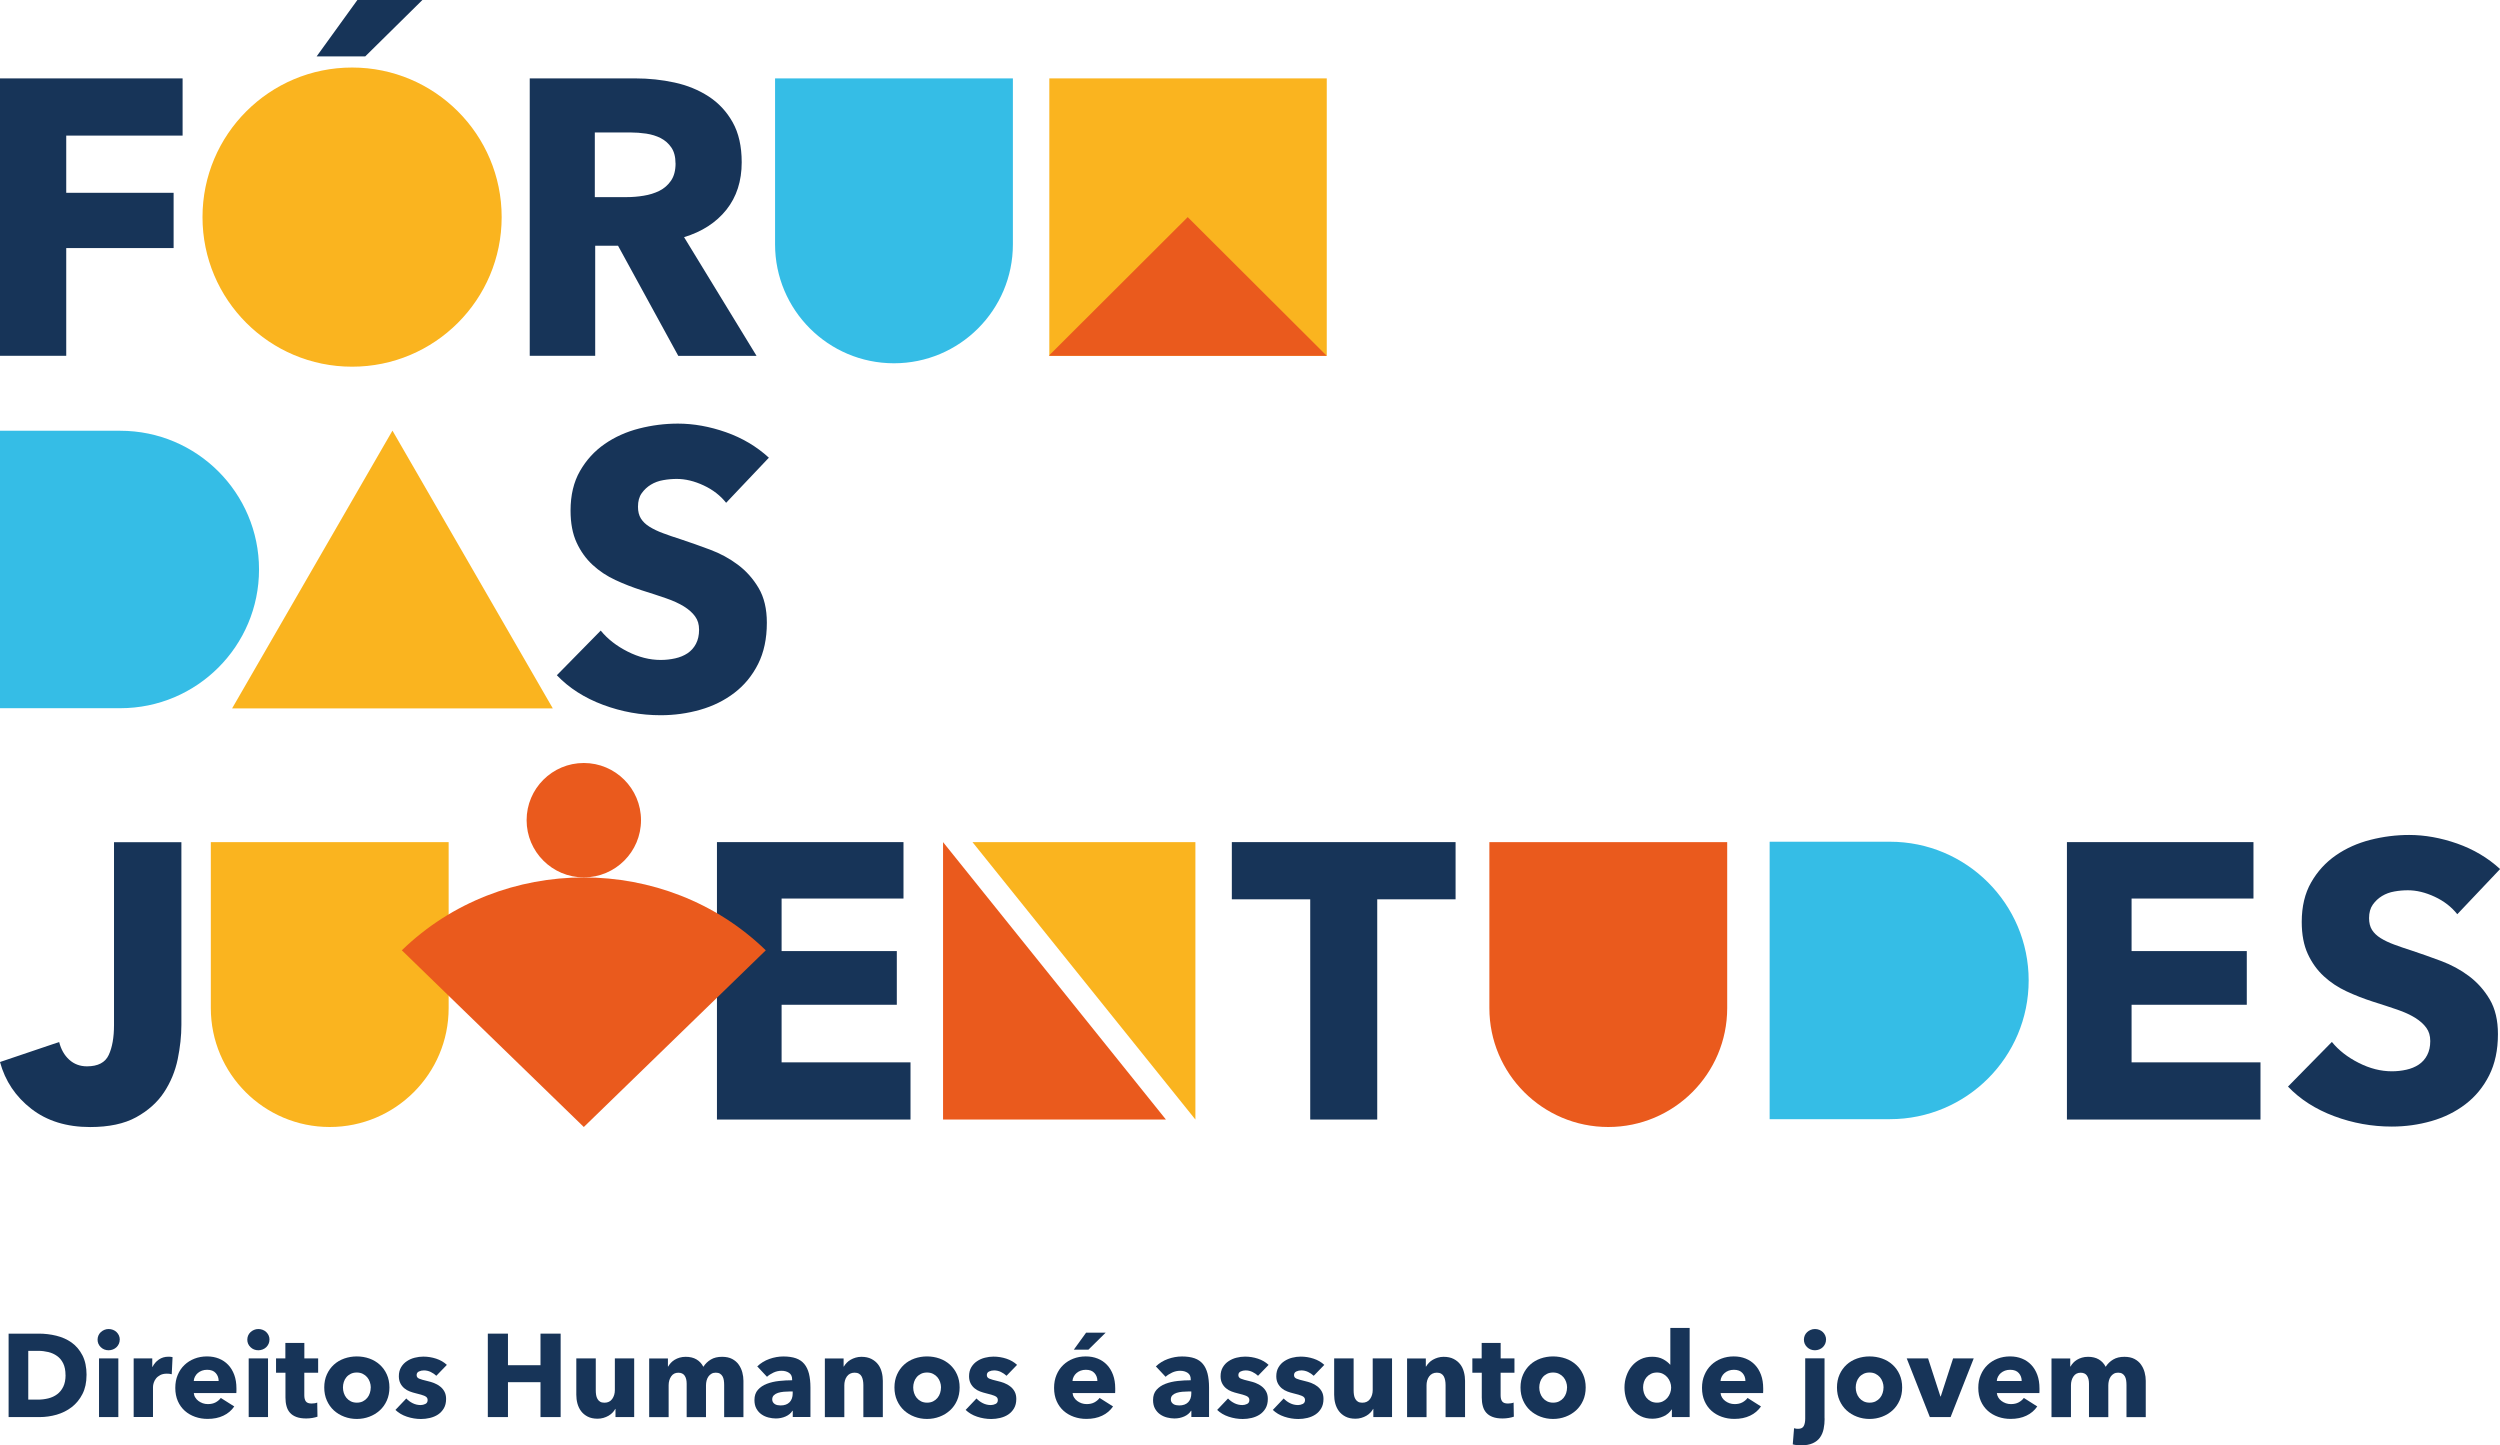
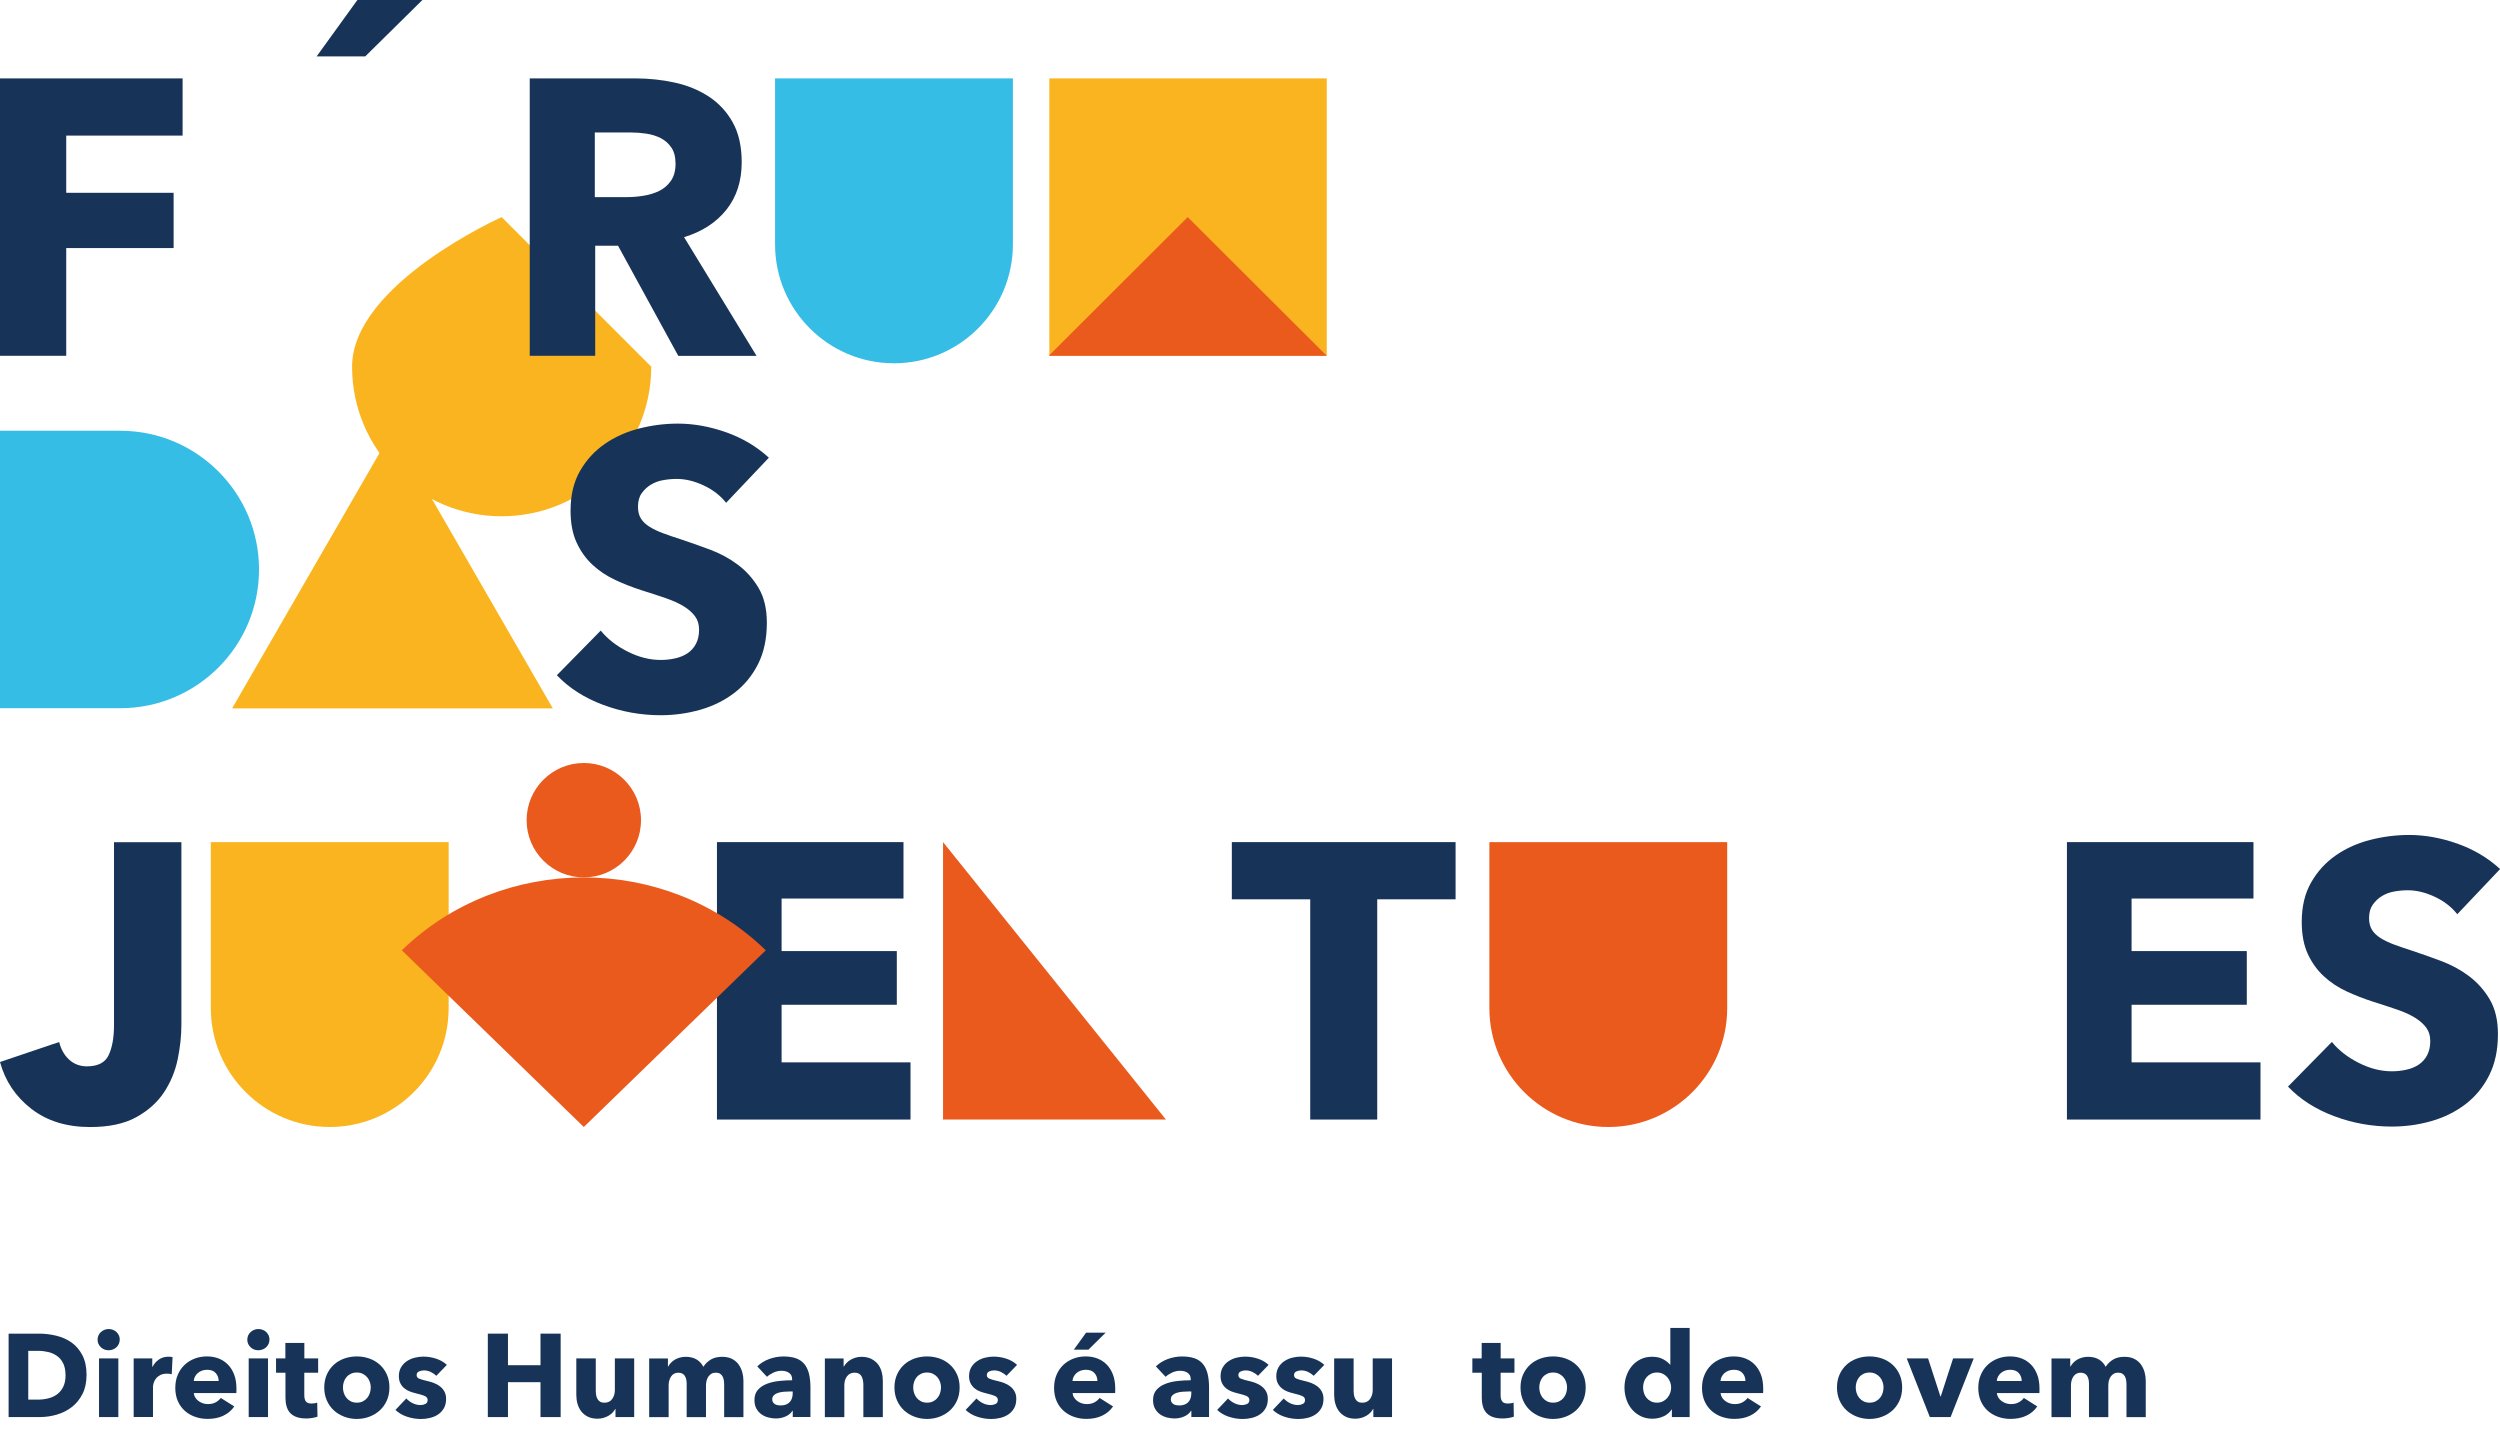
<svg xmlns="http://www.w3.org/2000/svg" id="b" viewBox="0 0 520.12 300.7">
  <defs>
    <style>.d{fill:#fab41f;}.e{fill:#ea5a1d;}.f{fill:#173458;}.g{fill:#35bde6;}</style>
  </defs>
  <g id="c">
    <path class="f" d="M18,286.09c0,1.52-.28,2.83-.85,3.94-.56,1.1-1.31,2.01-2.23,2.72-.92.71-1.97,1.23-3.13,1.57-1.16.33-2.34.5-3.53.5H1.79v-17.36h6.28c1.23,0,2.44.14,3.63.43,1.19.29,2.26.76,3.19,1.42.93.66,1.68,1.55,2.26,2.66.57,1.11.86,2.48.86,4.12ZM13.63,286.09c0-.98-.16-1.79-.48-2.44-.32-.65-.74-1.16-1.28-1.54-.53-.38-1.14-.66-1.81-.82-.68-.16-1.38-.25-2.1-.25h-2.08v10.15h1.99c.75,0,1.48-.09,2.17-.26.69-.17,1.31-.45,1.84-.85.53-.39.96-.92,1.28-1.57s.48-1.46.48-2.43Z" />
    <path class="f" d="M24.91,278.71c0,.31-.06.6-.18.87-.12.27-.29.5-.49.7-.2.2-.45.35-.74.47-.29.11-.58.17-.9.17-.65,0-1.2-.22-1.64-.65s-.66-.95-.66-1.56c0-.29.06-.58.17-.85.11-.27.28-.5.49-.7.21-.2.46-.36.74-.48s.58-.18.91-.18.61.06.9.17.53.27.74.47c.2.2.37.43.49.7.12.27.18.56.18.87ZM20.6,294.82v-12.21h4.02v12.21h-4.02Z" />
    <path class="f" d="M35.73,285.91c-.18-.05-.36-.08-.53-.1-.17-.02-.34-.02-.5-.02-.54,0-.99.1-1.36.29-.37.2-.66.43-.88.71s-.38.58-.48.9-.15.61-.15.86v6.26h-4.02v-12.2h3.87v1.77h.05c.31-.62.75-1.14,1.32-1.53s1.23-.59,1.99-.59c.16,0,.32,0,.48.02.16.02.28.04.38.07l-.17,3.56Z" />
    <path class="f" d="M49.19,288.86v.49c0,.16,0,.32-.02.47h-8.85c.03.34.13.65.31.93.17.28.39.52.66.72.27.2.57.36.91.48.33.11.68.17,1.04.17.64,0,1.18-.12,1.62-.36s.8-.54,1.08-.92l2.8,1.77c-.57.83-1.33,1.48-2.27,1.92-.94.45-2.03.67-3.27.67-.92,0-1.78-.14-2.6-.43-.82-.29-1.53-.7-2.15-1.25-.61-.55-1.1-1.22-1.45-2.02-.35-.8-.53-1.72-.53-2.75s.17-1.9.51-2.71c.34-.81.81-1.5,1.4-2.06.59-.56,1.28-1,2.08-1.31.8-.31,1.67-.47,2.6-.47s1.72.15,2.48.45c.75.3,1.4.74,1.94,1.31.54.57.96,1.27,1.26,2.08.3.82.45,1.75.45,2.8ZM45.49,287.31c0-.64-.2-1.19-.6-1.64-.4-.46-1-.69-1.8-.69-.39,0-.75.06-1.08.18-.33.12-.61.29-.86.5-.25.21-.44.46-.59.75-.15.29-.23.58-.25.9h5.17Z" />
    <path class="f" d="M56.06,278.71c0,.31-.06.6-.18.87-.12.27-.29.5-.49.7-.2.2-.45.35-.74.47-.29.11-.58.17-.9.17-.65,0-1.2-.22-1.64-.65s-.66-.95-.66-1.56c0-.29.06-.58.17-.85.11-.27.28-.5.49-.7.21-.2.46-.36.74-.48s.58-.18.91-.18.61.06.9.17.53.27.74.47c.2.2.37.43.49.7.12.27.18.56.18.87ZM51.74,294.82v-12.21h4.02v12.21h-4.02Z" />
    <path class="f" d="M63.31,285.6v4.68c0,.57.11,1,.33,1.29.22.29.62.43,1.19.43.2,0,.4-.02.62-.05.22-.03.4-.08.55-.15l.05,2.94c-.28.1-.63.18-1.05.26-.43.07-.85.11-1.27.11-.82,0-1.5-.1-2.06-.31s-1-.5-1.34-.88-.58-.84-.72-1.38c-.15-.53-.22-1.13-.22-1.78v-5.16h-1.96v-2.99h1.94v-3.21h3.95v3.21h2.87v2.99h-2.87Z" />
    <path class="f" d="M81.02,288.66c0,1-.18,1.9-.54,2.71-.36.81-.85,1.5-1.47,2.06-.62.56-1.34,1-2.16,1.31-.82.31-1.69.47-2.62.47s-1.79-.16-2.61-.47c-.83-.31-1.54-.75-2.16-1.31-.61-.56-1.1-1.25-1.46-2.06s-.54-1.71-.54-2.71.18-1.9.54-2.7c.36-.8.85-1.48,1.46-2.04.61-.56,1.33-.98,2.16-1.28.83-.29,1.7-.44,2.61-.44s1.81.15,2.62.44c.82.29,1.54.72,2.16,1.28.62.56,1.11,1.23,1.47,2.04.36.8.54,1.7.54,2.7ZM77.14,288.66c0-.39-.07-.78-.2-1.15s-.32-.71-.56-.99c-.25-.29-.55-.52-.91-.7-.36-.18-.78-.27-1.25-.27s-.89.09-1.25.27c-.36.18-.66.41-.9.7-.24.29-.42.62-.54.99s-.18.76-.18,1.15.06.78.18,1.15c.12.38.31.72.55,1.02.25.3.55.54.91.72.36.18.78.27,1.25.27s.89-.09,1.25-.27c.36-.18.66-.42.91-.72.25-.3.43-.64.55-1.02.12-.38.18-.76.18-1.15Z" />
    <path class="f" d="M90.75,286.21c-.33-.31-.71-.57-1.15-.78s-.91-.32-1.4-.32c-.38,0-.72.07-1.04.22s-.48.4-.48.76.18.59.53.74c.35.15.92.31,1.7.49.46.1.92.24,1.39.42s.89.42,1.26.71c.38.29.68.65.91,1.08.23.43.34.93.34,1.52,0,.77-.16,1.42-.47,1.95-.31.53-.72.96-1.21,1.29-.5.33-1.06.56-1.68.71-.62.15-1.24.22-1.86.22-1,0-1.97-.16-2.93-.48-.96-.32-1.75-.79-2.39-1.41l2.26-2.38c.36.39.8.72,1.32.98.52.26,1.08.39,1.67.39.33,0,.65-.08.97-.23s.48-.43.48-.82-.2-.65-.59-.83c-.39-.18-1.01-.37-1.84-.56-.43-.1-.85-.23-1.28-.39-.43-.16-.81-.38-1.14-.66-.34-.28-.61-.62-.82-1.03-.21-.41-.32-.9-.32-1.47,0-.74.16-1.36.47-1.88s.71-.94,1.2-1.26c.49-.33,1.03-.57,1.63-.72.6-.15,1.19-.23,1.78-.23.92,0,1.81.14,2.69.43.87.29,1.61.72,2.22,1.29l-2.21,2.28Z" />
    <path class="f" d="M112.45,294.82v-7.26h-6.77v7.26h-4.19v-17.36h4.19v6.57h6.77v-6.57h4.19v17.36h-4.19Z" />
    <path class="f" d="M128.05,294.82v-1.69h-.05c-.15.28-.34.54-.58.78s-.51.46-.83.64-.67.33-1.05.44c-.38.11-.79.17-1.21.17-.82,0-1.51-.15-2.07-.44s-1.02-.67-1.37-1.14c-.35-.47-.6-1-.76-1.59-.16-.6-.23-1.21-.23-1.83v-7.55h4.05v6.62c0,.34.02.67.07.98.05.31.14.59.28.83.14.25.32.44.55.58.23.14.53.21.91.21.7,0,1.24-.26,1.61-.78.37-.52.55-1.14.55-1.84v-6.6h4.02v12.21h-3.87Z" />
    <path class="f" d="M150.66,294.82v-6.67c0-.34-.02-.67-.07-.99-.05-.32-.14-.59-.27-.82-.13-.23-.31-.41-.53-.55-.22-.14-.51-.21-.87-.21s-.64.07-.9.22c-.25.15-.47.34-.64.59-.17.25-.3.53-.38.85-.08.32-.12.65-.12.99v6.6h-4.02v-6.96c0-.7-.14-1.26-.42-1.67-.28-.41-.72-.61-1.32-.61-.64,0-1.13.25-1.48.76-.35.51-.53,1.13-.53,1.86v6.62h-4.05v-12.21h3.9v1.69h.05c.15-.26.33-.52.55-.76s.49-.46.8-.65c.31-.19.66-.34,1.04-.45.38-.11.8-.17,1.26-.17.88,0,1.63.18,2.24.54.61.36,1.09.87,1.43,1.54.41-.64.93-1.14,1.57-1.52s1.41-.56,2.33-.56c.83,0,1.53.15,2.1.45.56.3,1.02.69,1.36,1.18.34.48.59,1.02.75,1.62s.23,1.18.23,1.75v7.55h-4.02Z" />
    <path class="f" d="M157.55,284.27c.72-.69,1.56-1.2,2.51-1.54s1.93-.52,2.93-.52,1.9.13,2.61.38c.71.25,1.29.65,1.73,1.18.44.53.76,1.2.97,2.01.2.81.31,1.77.31,2.88v6.15h-3.68v-1.3h-.07c-.31.51-.78.9-1.41,1.18s-1.31.42-2.05.42c-.49,0-1-.07-1.52-.2-.52-.13-1-.34-1.43-.64-.43-.29-.79-.69-1.07-1.18-.28-.49-.42-1.1-.42-1.81,0-.88.24-1.59.72-2.13.48-.54,1.1-.96,1.86-1.25.76-.29,1.61-.49,2.54-.59s1.84-.15,2.72-.15v-.2c0-.6-.21-1.05-.64-1.34-.43-.29-.95-.43-1.57-.43-.57,0-1.12.12-1.66.37-.53.25-.99.54-1.36.88l-2.04-2.18ZM164.93,289.49h-.52c-.44,0-.89.02-1.34.06-.45.04-.85.12-1.2.23-.35.11-.64.28-.87.5-.23.22-.34.51-.34.87,0,.23.05.43.16.59.11.16.24.29.4.39s.35.17.56.21c.21.04.42.06.61.06.82,0,1.44-.22,1.88-.67.43-.45.65-1.06.65-1.83v-.42Z" />
    <path class="f" d="M179.62,294.82v-6.67c0-.34-.03-.67-.09-.98-.06-.31-.15-.58-.28-.82-.13-.24-.31-.42-.55-.56-.24-.14-.54-.21-.9-.21s-.67.07-.94.21c-.27.14-.49.33-.67.58-.18.25-.31.53-.4.85s-.13.65-.13.99v6.62h-4.05v-12.21h3.9v1.69h.05c.15-.26.34-.52.58-.77.24-.25.51-.47.83-.65.32-.18.67-.33,1.04-.44.38-.11.78-.17,1.2-.17.82,0,1.51.15,2.08.44.57.29,1.03.67,1.39,1.14s.6,1,.76,1.61c.16.6.23,1.21.23,1.81v7.55h-4.05Z" />
    <path class="f" d="M199.65,288.66c0,1-.18,1.9-.54,2.71-.36.81-.85,1.5-1.47,2.06-.62.56-1.34,1-2.16,1.31-.82.31-1.69.47-2.62.47s-1.79-.16-2.61-.47c-.83-.31-1.54-.75-2.16-1.31-.61-.56-1.1-1.25-1.46-2.06s-.54-1.71-.54-2.71.18-1.9.54-2.7c.36-.8.85-1.48,1.46-2.04.61-.56,1.33-.98,2.16-1.28.83-.29,1.7-.44,2.61-.44s1.81.15,2.62.44c.82.29,1.54.72,2.16,1.28.62.56,1.11,1.23,1.47,2.04.36.8.54,1.7.54,2.7ZM195.78,288.66c0-.39-.07-.78-.2-1.15s-.32-.71-.56-.99c-.25-.29-.55-.52-.91-.7-.36-.18-.78-.27-1.25-.27s-.89.09-1.25.27c-.36.18-.66.41-.9.7-.24.29-.42.62-.54.99s-.18.76-.18,1.15.06.78.18,1.15c.12.38.31.72.55,1.02.25.3.55.54.91.72.36.18.78.27,1.25.27s.89-.09,1.25-.27c.36-.18.66-.42.91-.72.25-.3.43-.64.55-1.02.12-.38.18-.76.18-1.15Z" />
    <path class="f" d="M209.38,286.21c-.33-.31-.71-.57-1.15-.78s-.91-.32-1.4-.32c-.38,0-.72.07-1.04.22s-.48.4-.48.76.18.59.53.74c.35.15.92.31,1.7.49.46.1.92.24,1.39.42s.89.42,1.26.71c.38.29.68.65.91,1.08.23.43.34.93.34,1.52,0,.77-.16,1.42-.47,1.95-.31.53-.72.96-1.21,1.29-.5.33-1.06.56-1.68.71-.62.15-1.24.22-1.86.22-1,0-1.97-.16-2.93-.48-.96-.32-1.75-.79-2.39-1.41l2.26-2.38c.36.39.8.72,1.32.98.52.26,1.08.39,1.67.39.33,0,.65-.08.97-.23s.48-.43.48-.82-.2-.65-.59-.83c-.39-.18-1.01-.37-1.84-.56-.43-.1-.85-.23-1.28-.39-.43-.16-.81-.38-1.14-.66-.34-.28-.61-.62-.82-1.03-.21-.41-.32-.9-.32-1.47,0-.74.16-1.36.47-1.88s.71-.94,1.2-1.26c.49-.33,1.03-.57,1.63-.72.6-.15,1.19-.23,1.78-.23.92,0,1.81.14,2.69.43.87.29,1.61.72,2.22,1.29l-2.21,2.28Z" />
    <path class="f" d="M232.02,288.86v.49c0,.16,0,.32-.02.47h-8.85c.03.34.13.65.31.93.17.28.39.52.66.72.27.2.57.36.91.48.33.11.68.17,1.04.17.64,0,1.18-.12,1.62-.36s.8-.54,1.08-.92l2.8,1.77c-.57.83-1.33,1.48-2.27,1.92-.94.45-2.03.67-3.27.67-.92,0-1.78-.14-2.6-.43-.82-.29-1.53-.7-2.15-1.25-.61-.55-1.1-1.22-1.45-2.02-.35-.8-.53-1.72-.53-2.75s.17-1.9.51-2.71c.34-.81.81-1.5,1.4-2.06.59-.56,1.28-1,2.08-1.31.8-.31,1.67-.47,2.6-.47s1.72.15,2.48.45c.75.3,1.4.74,1.94,1.31.54.57.96,1.27,1.26,2.08.3.82.45,1.75.45,2.8ZM228.31,287.31c0-.64-.2-1.19-.6-1.64-.4-.46-1-.69-1.8-.69-.39,0-.75.06-1.08.18-.33.12-.61.29-.86.5-.25.21-.44.46-.59.75-.15.29-.23.58-.25.9h5.17ZM226.45,280.79h-3.04l2.55-3.53h4.07l-3.58,3.53Z" />
    <path class="f" d="M240.48,284.27c.72-.69,1.56-1.2,2.51-1.54s1.93-.52,2.93-.52,1.9.13,2.61.38c.71.25,1.29.65,1.73,1.18.44.53.76,1.2.97,2.01.2.81.31,1.77.31,2.88v6.15h-3.68v-1.3h-.07c-.31.51-.78.9-1.41,1.18s-1.31.42-2.05.42c-.49,0-1-.07-1.52-.2-.52-.13-1-.34-1.43-.64-.43-.29-.79-.69-1.07-1.18-.28-.49-.42-1.1-.42-1.81,0-.88.24-1.59.72-2.13.48-.54,1.1-.96,1.86-1.25.76-.29,1.61-.49,2.54-.59s1.84-.15,2.72-.15v-.2c0-.6-.21-1.05-.64-1.34-.43-.29-.95-.43-1.57-.43-.57,0-1.12.12-1.66.37-.53.25-.99.54-1.36.88l-2.04-2.18ZM247.86,289.49h-.52c-.44,0-.89.02-1.34.06-.45.04-.85.12-1.2.23-.35.11-.64.28-.87.5-.23.22-.34.51-.34.87,0,.23.05.43.16.59.11.16.24.29.4.39s.35.17.56.21c.21.04.42.06.61.06.82,0,1.44-.22,1.88-.67.43-.45.65-1.06.65-1.83v-.42Z" />
    <path class="f" d="M261.71,286.21c-.33-.31-.71-.57-1.15-.78s-.91-.32-1.4-.32c-.38,0-.72.07-1.04.22s-.48.4-.48.76.18.59.53.74c.35.15.92.31,1.7.49.46.1.92.24,1.39.42.47.18.89.42,1.26.71s.68.65.91,1.08c.23.43.34.93.34,1.52,0,.77-.16,1.42-.47,1.95s-.71.96-1.21,1.29c-.5.33-1.06.56-1.68.71-.62.15-1.24.22-1.86.22-1,0-1.97-.16-2.93-.48-.96-.32-1.75-.79-2.39-1.41l2.26-2.38c.36.39.8.72,1.32.98.52.26,1.08.39,1.67.39.33,0,.65-.08.97-.23s.48-.43.48-.82-.2-.65-.59-.83c-.39-.18-1.01-.37-1.84-.56-.43-.1-.85-.23-1.28-.39-.43-.16-.81-.38-1.14-.66-.34-.28-.61-.62-.82-1.03-.21-.41-.32-.9-.32-1.47,0-.74.16-1.36.47-1.88s.71-.94,1.2-1.26c.49-.33,1.03-.57,1.63-.72.6-.15,1.19-.23,1.78-.23.92,0,1.81.14,2.69.43.87.29,1.61.72,2.22,1.29l-2.21,2.28Z" />
    <path class="f" d="M273.29,286.21c-.33-.31-.71-.57-1.15-.78s-.91-.32-1.4-.32c-.38,0-.72.07-1.04.22-.32.15-.48.4-.48.76s.18.59.53.74c.35.15.92.31,1.7.49.46.1.92.24,1.39.42s.89.42,1.26.71.68.65.91,1.08c.23.43.34.93.34,1.52,0,.77-.16,1.42-.47,1.95s-.71.96-1.21,1.29c-.5.33-1.06.56-1.68.71-.62.15-1.24.22-1.86.22-1,0-1.97-.16-2.93-.48-.96-.32-1.75-.79-2.39-1.41l2.26-2.38c.36.39.8.72,1.32.98.52.26,1.08.39,1.67.39.33,0,.65-.08.97-.23.32-.16.48-.43.48-.82s-.2-.65-.59-.83c-.39-.18-1.01-.37-1.84-.56-.42-.1-.85-.23-1.27-.39-.43-.16-.81-.38-1.14-.66-.33-.28-.61-.62-.82-1.03-.21-.41-.32-.9-.32-1.47,0-.74.16-1.36.47-1.88s.71-.94,1.2-1.26,1.03-.57,1.63-.72c.6-.15,1.19-.23,1.78-.23.92,0,1.81.14,2.69.43.87.29,1.61.72,2.22,1.29l-2.21,2.28Z" />
    <path class="f" d="M285.72,294.82v-1.69h-.05c-.15.28-.34.54-.58.78-.24.25-.52.46-.83.64s-.67.33-1.05.44c-.38.11-.79.17-1.21.17-.82,0-1.51-.15-2.07-.44-.56-.29-1.02-.67-1.37-1.14s-.6-1-.76-1.59-.23-1.21-.23-1.83v-7.55h4.05v6.62c0,.34.02.67.07.98s.14.59.28.83c.14.25.32.44.55.58.23.14.53.21.91.21.7,0,1.24-.26,1.61-.78.37-.52.55-1.14.55-1.84v-6.6h4.02v12.21h-3.87Z" />
-     <path class="f" d="M300.75,294.82v-6.67c0-.34-.03-.67-.09-.98-.06-.31-.15-.58-.28-.82-.13-.24-.31-.42-.55-.56-.24-.14-.54-.21-.89-.21s-.67.07-.94.21c-.27.14-.49.33-.67.58-.18.25-.32.53-.41.85s-.13.65-.13.99v6.62h-4.05v-12.21h3.9v1.69h.05c.15-.26.34-.52.58-.77.24-.25.51-.47.83-.65.32-.18.67-.33,1.04-.44.38-.11.78-.17,1.2-.17.82,0,1.51.15,2.08.44.57.29,1.03.67,1.39,1.14s.6,1,.76,1.61c.16.6.23,1.21.23,1.81v7.55h-4.05Z" />
    <path class="f" d="M312.2,285.6v4.68c0,.57.11,1,.33,1.29.22.29.62.43,1.19.43.2,0,.41-.02.63-.05.22-.03.4-.08.55-.15l.05,2.94c-.28.1-.63.18-1.05.26-.42.07-.85.11-1.28.11-.82,0-1.5-.1-2.06-.31s-1-.5-1.34-.88c-.34-.39-.58-.84-.72-1.38-.15-.53-.22-1.13-.22-1.78v-5.16h-1.96v-2.99h1.94v-3.21h3.95v3.21h2.87v2.99h-2.87Z" />
    <path class="f" d="M329.9,288.66c0,1-.18,1.9-.54,2.71-.36.81-.85,1.5-1.47,2.06s-1.34,1-2.16,1.31c-.82.31-1.69.47-2.62.47s-1.79-.16-2.61-.47c-.83-.31-1.54-.75-2.16-1.31-.61-.56-1.1-1.25-1.46-2.06-.36-.81-.54-1.71-.54-2.71s.18-1.9.54-2.7c.36-.8.85-1.48,1.46-2.04.61-.56,1.33-.98,2.16-1.28.83-.29,1.7-.44,2.61-.44s1.81.15,2.62.44c.82.29,1.54.72,2.16,1.28s1.11,1.23,1.47,2.04c.36.8.54,1.7.54,2.7ZM326.03,288.66c0-.39-.07-.78-.2-1.15s-.32-.71-.56-.99-.55-.52-.91-.7c-.36-.18-.78-.27-1.25-.27s-.89.09-1.25.27c-.36.18-.66.41-.9.7-.24.29-.42.62-.54.99s-.18.76-.18,1.15.06.78.18,1.15c.12.38.31.72.55,1.02.25.3.55.54.91.72.36.18.78.27,1.25.27s.89-.09,1.25-.27c.36-.18.66-.42.91-.72.25-.3.43-.64.55-1.02.12-.38.18-.76.18-1.15Z" />
    <path class="f" d="M347.83,294.82v-1.59h-.05c-.39.62-.95,1.1-1.68,1.43-.73.33-1.5.5-2.32.5-.92,0-1.73-.18-2.45-.54s-1.33-.84-1.83-1.43c-.5-.6-.88-1.29-1.14-2.07s-.39-1.6-.39-2.45.13-1.66.41-2.44c.27-.78.65-1.46,1.15-2.05.5-.59,1.1-1.05,1.81-1.4s1.51-.51,2.39-.51,1.66.17,2.28.51,1.1.72,1.45,1.13h.05v-7.63h4.02v18.54h-3.7ZM347.68,288.69c0-.39-.07-.78-.21-1.15s-.33-.71-.59-1.01c-.25-.29-.56-.53-.92-.71-.36-.18-.77-.27-1.23-.27s-.89.09-1.25.27c-.36.18-.66.41-.91.7s-.43.62-.55.99c-.12.38-.18.76-.18,1.15s.06.78.18,1.16c.12.38.31.72.55,1.02.25.29.55.53.91.71.36.18.78.27,1.25.27s.87-.09,1.23-.27c.36-.18.67-.42.92-.71.25-.29.45-.63.59-1.01.14-.38.21-.76.21-1.15Z" />
    <path class="f" d="M366.83,288.86v.49c0,.16,0,.32-.02.47h-8.85c.03.34.14.65.31.93.17.28.39.52.66.72.27.2.57.36.91.48.33.11.68.17,1.04.17.64,0,1.18-.12,1.62-.36s.8-.54,1.08-.92l2.79,1.77c-.57.83-1.33,1.48-2.27,1.92-.94.45-2.03.67-3.27.67-.92,0-1.78-.14-2.6-.43-.82-.29-1.53-.7-2.15-1.25-.61-.55-1.1-1.22-1.45-2.02-.35-.8-.53-1.72-.53-2.75s.17-1.9.52-2.71c.34-.81.81-1.5,1.4-2.06.59-.56,1.28-1,2.08-1.31.8-.31,1.67-.47,2.6-.47s1.72.15,2.48.45c.75.3,1.4.74,1.94,1.31.54.57.96,1.27,1.26,2.08.3.82.45,1.75.45,2.8ZM363.13,287.31c0-.64-.2-1.19-.6-1.64-.4-.46-1-.69-1.8-.69-.39,0-.75.06-1.08.18s-.61.29-.86.5c-.25.21-.44.46-.59.75-.15.29-.23.58-.25.9h5.17Z" />
-     <path class="f" d="M379.61,295.13c0,.75-.07,1.47-.21,2.15-.14.68-.39,1.27-.75,1.78-.36.51-.86.91-1.5,1.2-.64.29-1.45.44-2.43.44-.28,0-.58-.02-.91-.05-.33-.03-.6-.08-.83-.15l.27-3.36c.15.05.3.08.45.1.16.02.29.02.4.02.59,0,.98-.2,1.18-.6.2-.4.29-.91.29-1.53v-12.53h4.02v12.53ZM379.9,278.71c0,.31-.06.6-.18.87-.12.27-.29.5-.49.7s-.45.35-.74.47c-.29.11-.58.17-.89.17-.65,0-1.2-.22-1.64-.65s-.66-.95-.66-1.56c0-.29.06-.58.17-.85.11-.27.28-.5.49-.7s.46-.36.74-.48c.28-.12.58-.18.91-.18.31,0,.61.06.89.17s.53.27.74.47.37.43.49.7c.12.27.18.56.18.87Z" />
    <path class="f" d="M395.74,288.66c0,1-.18,1.9-.54,2.71-.36.81-.85,1.5-1.47,2.06s-1.34,1-2.16,1.31c-.82.31-1.69.47-2.62.47s-1.79-.16-2.61-.47c-.83-.31-1.54-.75-2.16-1.31-.61-.56-1.1-1.25-1.46-2.06-.36-.81-.54-1.71-.54-2.71s.18-1.9.54-2.7c.36-.8.85-1.48,1.46-2.04.61-.56,1.33-.98,2.16-1.28.83-.29,1.7-.44,2.61-.44s1.81.15,2.62.44c.82.29,1.54.72,2.16,1.28s1.11,1.23,1.47,2.04c.36.8.54,1.7.54,2.7ZM391.87,288.66c0-.39-.07-.78-.2-1.15s-.32-.71-.56-.99-.55-.52-.91-.7c-.36-.18-.78-.27-1.25-.27s-.89.09-1.25.27c-.36.18-.66.41-.9.7-.24.29-.42.62-.54.99s-.18.76-.18,1.15.06.78.18,1.15c.12.38.31.72.55,1.02.25.3.55.54.91.72.36.18.78.27,1.25.27s.89-.09,1.25-.27c.36-.18.66-.42.91-.72.25-.3.43-.64.55-1.02.12-.38.18-.76.18-1.15Z" />
    <path class="f" d="M405.84,294.82h-4.34l-4.81-12.21h4.44l2.57,7.92h.07l2.57-7.92h4.29l-4.81,12.21Z" />
    <path class="f" d="M424.31,288.86v.49c0,.16,0,.32-.02.47h-8.85c.03.34.14.65.31.93.17.28.39.52.66.72.27.2.57.36.91.48.33.11.68.17,1.04.17.64,0,1.18-.12,1.62-.36s.8-.54,1.08-.92l2.79,1.77c-.57.83-1.33,1.48-2.27,1.92-.94.45-2.03.67-3.27.67-.92,0-1.78-.14-2.6-.43-.82-.29-1.53-.7-2.15-1.25-.61-.55-1.1-1.22-1.45-2.02-.35-.8-.53-1.72-.53-2.75s.17-1.9.52-2.71c.34-.81.81-1.5,1.4-2.06.59-.56,1.28-1,2.08-1.31.8-.31,1.67-.47,2.6-.47s1.72.15,2.48.45c.75.3,1.4.74,1.94,1.31.54.57.96,1.27,1.26,2.08.3.82.45,1.75.45,2.8ZM420.61,287.31c0-.64-.2-1.19-.6-1.64-.4-.46-1-.69-1.8-.69-.39,0-.75.06-1.08.18s-.61.29-.86.5c-.25.21-.44.46-.59.75-.15.29-.23.58-.25.9h5.17Z" />
    <path class="f" d="M442.41,294.82v-6.67c0-.34-.02-.67-.07-.99-.05-.32-.14-.59-.27-.82-.13-.23-.31-.41-.53-.55-.22-.14-.51-.21-.87-.21s-.64.07-.9.22c-.25.15-.47.34-.64.59-.17.25-.3.53-.38.85s-.12.65-.12.99v6.6h-4.02v-6.96c0-.7-.14-1.26-.42-1.67-.28-.41-.72-.61-1.32-.61-.64,0-1.13.25-1.48.76-.35.51-.53,1.13-.53,1.86v6.62h-4.05v-12.21h3.9v1.69h.05c.15-.26.33-.52.55-.76s.49-.46.8-.65c.31-.19.66-.34,1.04-.45.38-.11.8-.17,1.26-.17.88,0,1.63.18,2.24.54.61.36,1.09.87,1.43,1.54.41-.64.93-1.14,1.57-1.52.64-.38,1.41-.56,2.33-.56.83,0,1.53.15,2.1.45.56.3,1.02.69,1.36,1.18.34.48.59,1.02.75,1.62s.23,1.18.23,1.75v7.55h-4.02Z" />
    <path class="g" d="M161.24,16.31h49.49v34.53c0,13.66-11.09,24.74-24.74,24.74h0c-13.66,0-24.74-11.09-24.74-24.74V16.31h0Z" />
-     <path class="d" d="M104.37,45.17c0-17.19-13.93-31.12-31.12-31.12s-31.12,13.93-31.12,31.12,13.93,31.12,31.12,31.12,31.12-13.93,31.12-31.12" />
+     <path class="d" d="M104.37,45.17s-31.12,13.93-31.12,31.12,13.93,31.12,31.12,31.12,31.12-13.93,31.12-31.12" />
    <path class="f" d="M13.78,28.21v11.9h22.34v11.5H13.78v22.42H0V16.31h37.99v11.9H13.78Z" />
    <path class="f" d="M75.98,11.74h-10.11L74.35,0h13.53l-11.9,11.74Z" />
    <path class="f" d="M141.11,74.03l-12.53-22.91h-4.75v22.91h-13.62V16.31h22.01c2.77,0,5.48.29,8.11.86,2.64.57,5,1.54,7.09,2.89,2.09,1.36,3.76,3.15,5.01,5.38,1.25,2.23,1.88,5,1.88,8.32,0,3.91-1.06,7.2-3.18,9.87-2.12,2.66-5.06,4.57-8.81,5.71l15.08,24.7h-16.31ZM140.54,34c0-1.36-.29-2.46-.86-3.3-.57-.84-1.31-1.49-2.21-1.96-.9-.46-1.91-.77-3.03-.94-1.12-.16-2.2-.24-3.24-.24h-7.45v13.45h6.64c1.15,0,2.32-.09,3.52-.29,1.2-.19,2.29-.53,3.28-1.02.98-.49,1.79-1.2,2.42-2.12.63-.92.94-2.12.94-3.59Z" />
    <rect class="d" x="218.31" y="16.31" width="57.72" height="57.72" />
    <polygon class="e" points="218.31 73.9 218.31 74.02 276.02 74.02 247.1 45.17 218.31 73.9" />
-     <path class="g" d="M368.17,175.12h25.03c15.93,0,28.86,12.93,28.86,28.86h0c0,15.93-12.93,28.86-28.86,28.86h-25.03v-57.72h0Z" />
    <path class="d" d="M43.85,175.2h49.49v34.53c0,13.66-11.09,24.74-24.74,24.74h0c-13.66,0-24.74-11.09-24.74-24.74v-34.53h0Z" />
    <path class="e" d="M309.85,175.2h49.49v34.53c0,13.66-11.09,24.74-24.74,24.74h0c-13.66,0-24.74-11.09-24.74-24.74v-34.53h0Z" />
    <path class="f" d="M36.97,220.37c-.52,2.5-1.47,4.8-2.85,6.89s-3.32,3.82-5.79,5.18c-2.47,1.36-5.67,2.04-9.58,2.04-4.89,0-8.97-1.26-12.23-3.79-3.26-2.53-5.44-5.77-6.52-9.74l12.31-4.16c.38,1.52,1.07,2.75,2.08,3.67,1.01.92,2.24,1.39,3.71,1.39,2.28,0,3.79-.79,4.52-2.36.73-1.57,1.1-3.64,1.1-6.2v-38.07h14.02v37.99c0,2.28-.26,4.68-.77,7.17Z" />
    <path class="f" d="M149.16,232.92v-57.72h38.81v11.74h-25.36v10.93h23.97v11.17h-23.97v11.98h26.82v11.9h-40.28Z" />
    <path class="f" d="M286.53,187.1v45.82h-13.94v-45.82h-16.31v-11.9h46.55v11.9h-16.31Z" />
    <path class="f" d="M430.02,232.92v-57.72h38.81v11.74h-25.36v10.93h23.97v11.17h-23.97v11.98h26.82v11.9h-40.27Z" />
    <path class="f" d="M511.23,190.2c-1.2-1.52-2.76-2.73-4.69-3.63s-3.79-1.35-5.58-1.35c-.93,0-1.86.08-2.81.25-.95.16-1.81.48-2.57.94s-1.4,1.06-1.92,1.79c-.52.73-.78,1.67-.78,2.81,0,.98.2,1.79.61,2.45.41.65,1.01,1.22,1.79,1.71.79.49,1.72.94,2.81,1.34s2.31.83,3.67,1.26c1.96.65,4,1.37,6.11,2.16s4.05,1.83,5.79,3.14,3.18,2.92,4.32,4.85c1.14,1.93,1.71,4.34,1.71,7.22,0,3.32-.61,6.18-1.83,8.6-1.22,2.42-2.87,4.42-4.93,5.99-2.07,1.58-4.43,2.75-7.09,3.51-2.66.76-5.41,1.14-8.23,1.14-4.13,0-8.13-.72-11.98-2.16-3.86-1.44-7.07-3.49-9.62-6.16l9.13-9.29c1.41,1.74,3.27,3.19,5.59,4.36,2.31,1.17,4.61,1.75,6.89,1.75,1.03,0,2.04-.11,3.02-.33.98-.22,1.83-.57,2.57-1.06s1.32-1.14,1.75-1.96c.43-.82.65-1.79.65-2.93s-.27-2.01-.82-2.77c-.54-.76-1.32-1.45-2.32-2.08-1.01-.62-2.25-1.2-3.75-1.71s-3.19-1.07-5.1-1.67c-1.85-.6-3.66-1.3-5.42-2.12s-3.34-1.86-4.73-3.14c-1.39-1.28-2.5-2.83-3.34-4.65-.84-1.82-1.26-4.04-1.26-6.65,0-3.21.65-5.95,1.96-8.23,1.3-2.28,3.02-4.16,5.14-5.63,2.12-1.47,4.51-2.54,7.18-3.22,2.66-.68,5.35-1.02,8.07-1.02,3.26,0,6.59.6,9.99,1.79,3.4,1.2,6.37,2.96,8.93,5.3l-8.89,9.38Z" />
    <path class="e" d="M83.6,197.71h0c20.82-20.22,54.9-20.22,75.72,0l-37.86,36.76-37.86-36.76Z" />
    <path class="e" d="M121.46,182.54c6.57,0,11.9-5.33,11.9-11.9s-5.33-11.9-11.9-11.9-11.9,5.33-11.9,11.9,5.33,11.9,11.9,11.9" />
    <polyline class="e" points="242.57 232.92 196.2 232.92 196.2 175.2" />
-     <polyline class="d" points="202.32 175.2 248.7 175.2 248.7 232.92" />
    <path class="g" d="M0,89.62h25.03c15.93,0,28.86,12.93,28.86,28.86h0c0,15.93-12.93,28.86-28.86,28.86H0v-57.72h0Z" />
    <path class="f" d="M151.08,104.62c-1.2-1.52-2.76-2.73-4.69-3.63-1.93-.9-3.79-1.35-5.59-1.35-.92,0-1.86.08-2.81.25-.95.16-1.81.48-2.57.94-.76.46-1.4,1.06-1.92,1.79-.52.73-.77,1.67-.77,2.81,0,.98.2,1.79.61,2.45.41.65,1,1.22,1.79,1.71.79.49,1.72.94,2.81,1.34,1.09.41,2.31.83,3.67,1.26,1.96.65,4,1.37,6.11,2.16,2.12.79,4.05,1.83,5.79,3.14,1.74,1.3,3.18,2.92,4.32,4.85,1.14,1.93,1.71,4.34,1.71,7.22,0,3.32-.61,6.18-1.83,8.6-1.22,2.42-2.87,4.42-4.93,5.99-2.07,1.58-4.43,2.75-7.09,3.51-2.66.76-5.41,1.14-8.23,1.14-4.13,0-8.13-.72-11.99-2.16-3.86-1.44-7.07-3.49-9.62-6.16l9.13-9.29c1.41,1.74,3.27,3.19,5.58,4.36,2.31,1.17,4.61,1.75,6.89,1.75,1.03,0,2.04-.11,3.02-.33.98-.22,1.83-.57,2.57-1.06.73-.49,1.32-1.14,1.75-1.96.43-.82.65-1.79.65-2.93s-.27-2.01-.82-2.77c-.54-.76-1.32-1.45-2.32-2.08-1.01-.62-2.26-1.2-3.75-1.71-1.5-.52-3.19-1.07-5.1-1.67-1.85-.6-3.66-1.3-5.42-2.12-1.77-.82-3.34-1.86-4.73-3.14-1.39-1.28-2.5-2.83-3.34-4.65-.84-1.82-1.26-4.04-1.26-6.65,0-3.21.65-5.95,1.96-8.23,1.3-2.28,3.02-4.16,5.14-5.63,2.12-1.47,4.51-2.54,7.17-3.22,2.66-.68,5.35-1.02,8.07-1.02,3.26,0,6.59.6,9.99,1.79,3.4,1.2,6.37,2.96,8.93,5.3l-8.89,9.38Z" />
    <polygon class="d" points="81.65 147.38 115.01 147.38 98.33 118.48 81.65 89.59 64.97 118.48 48.29 147.38 81.65 147.38" />
  </g>
</svg>